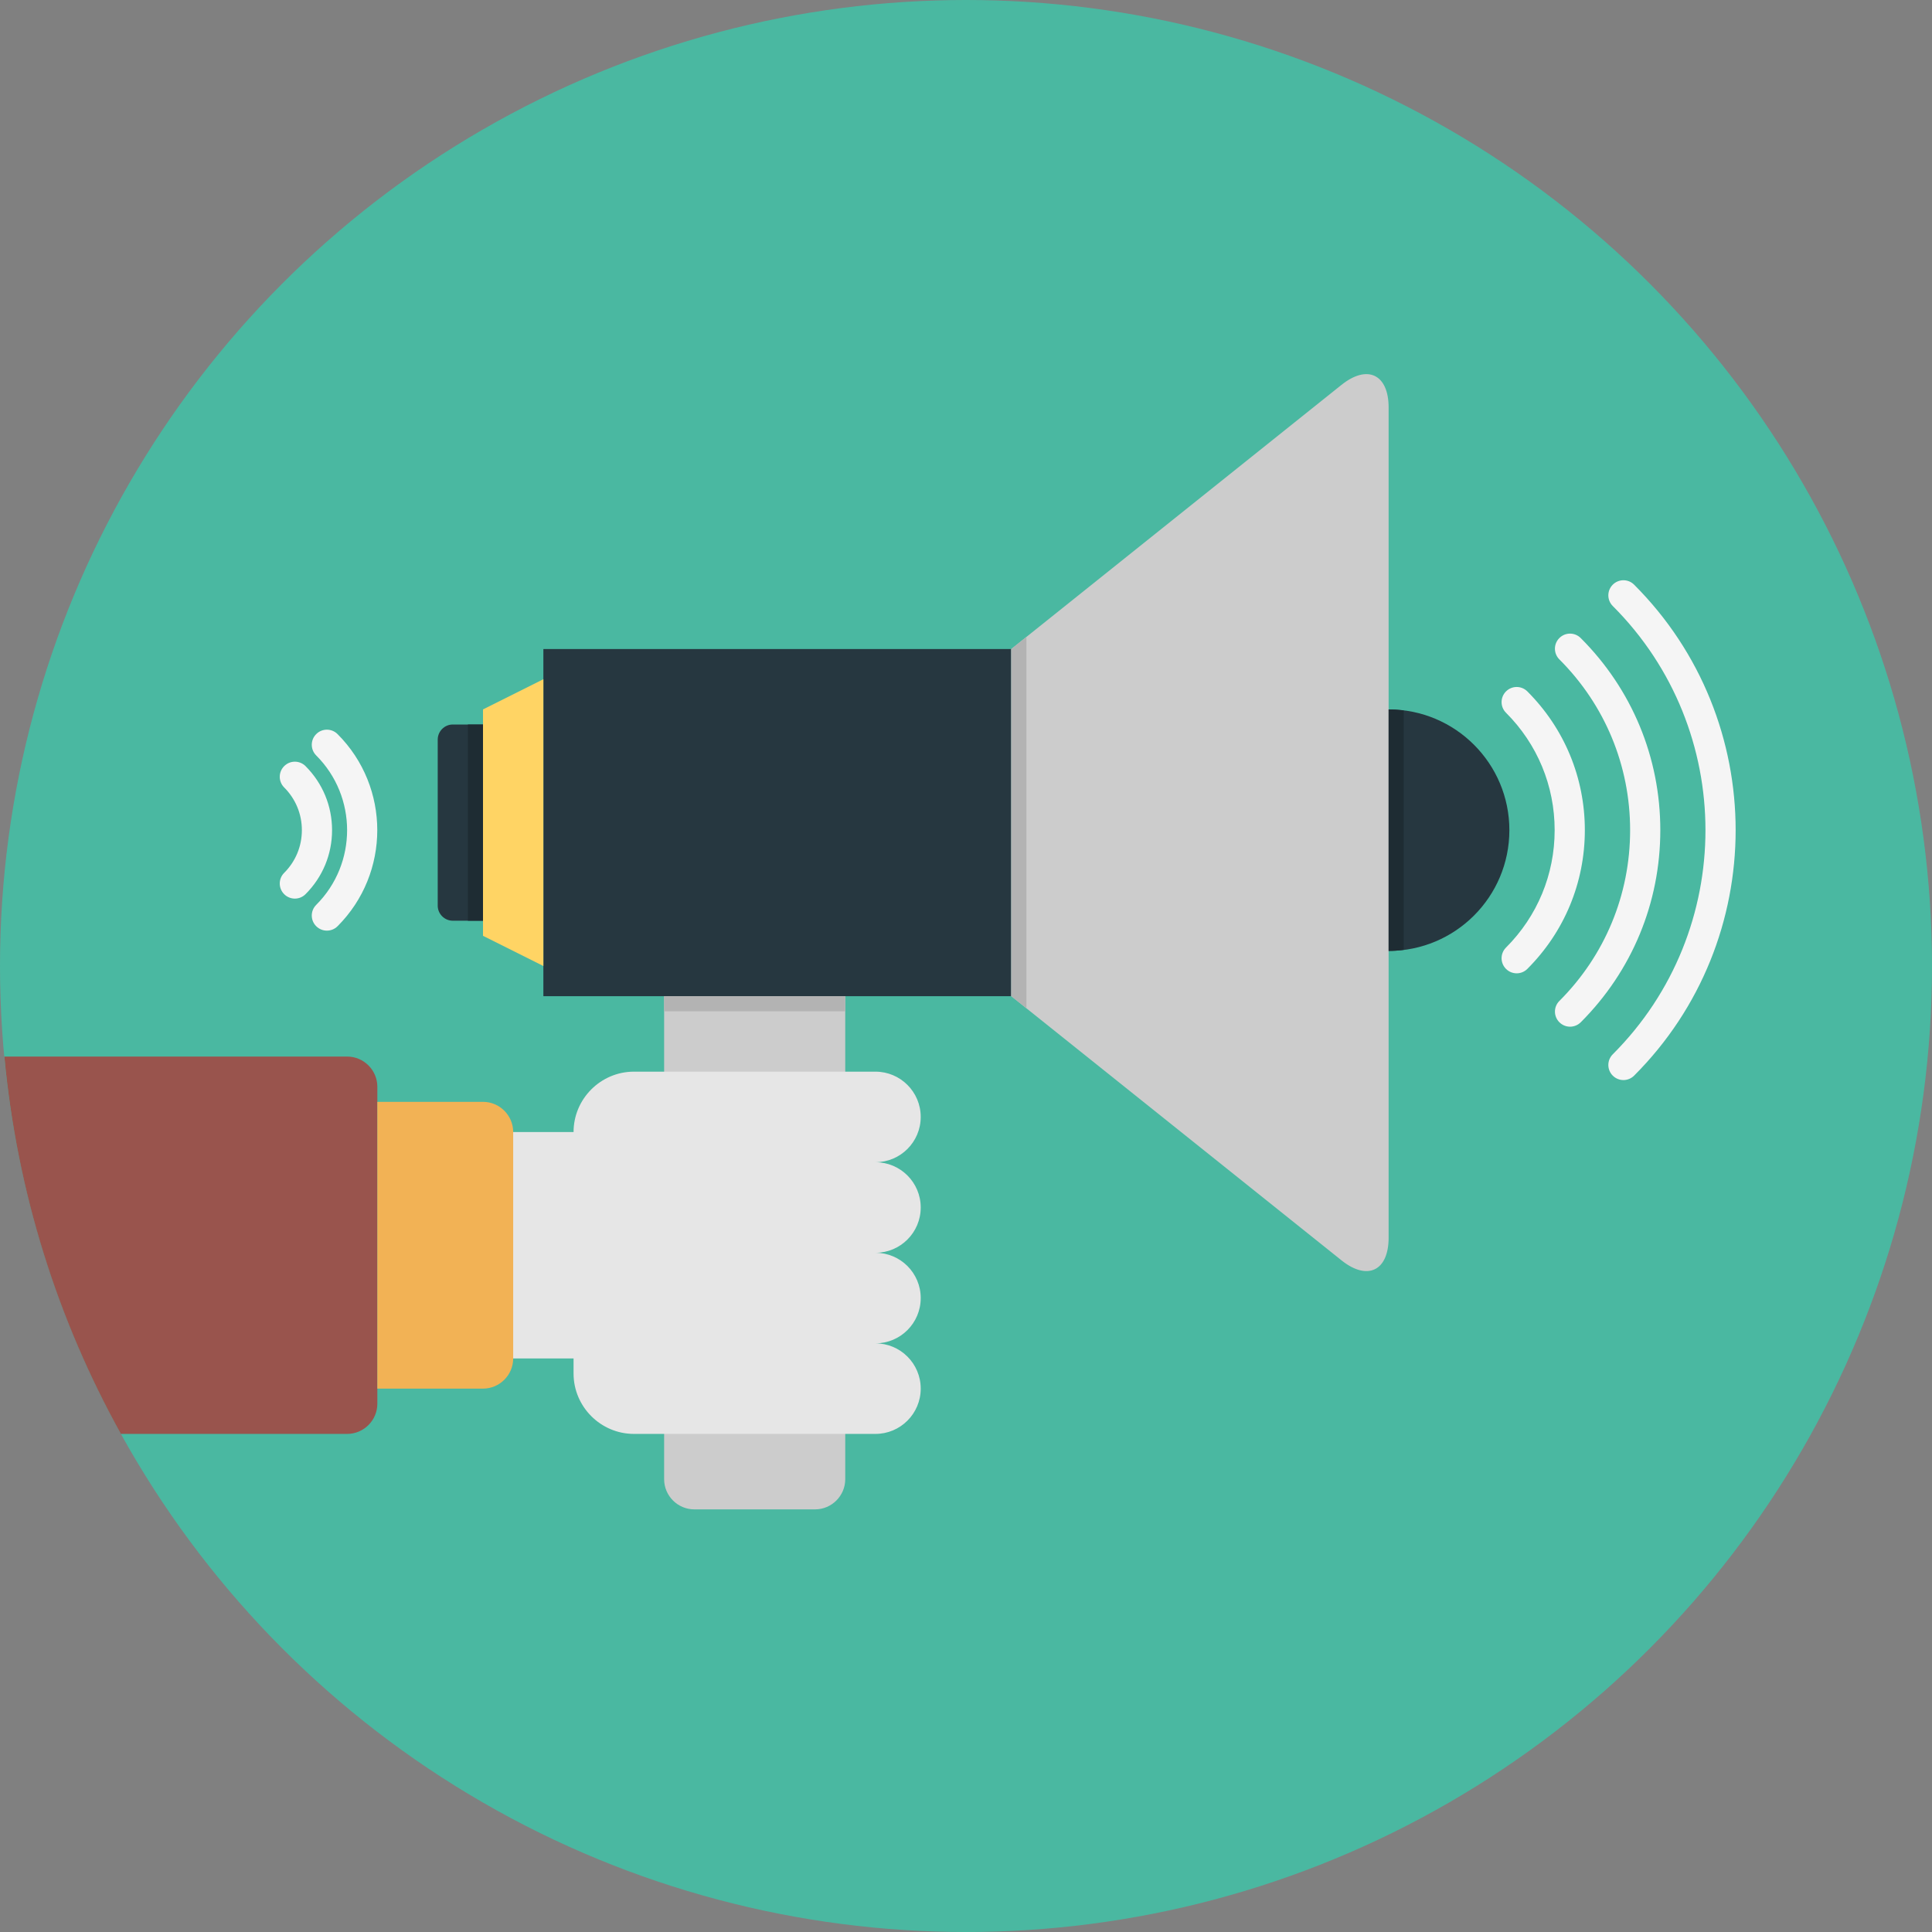
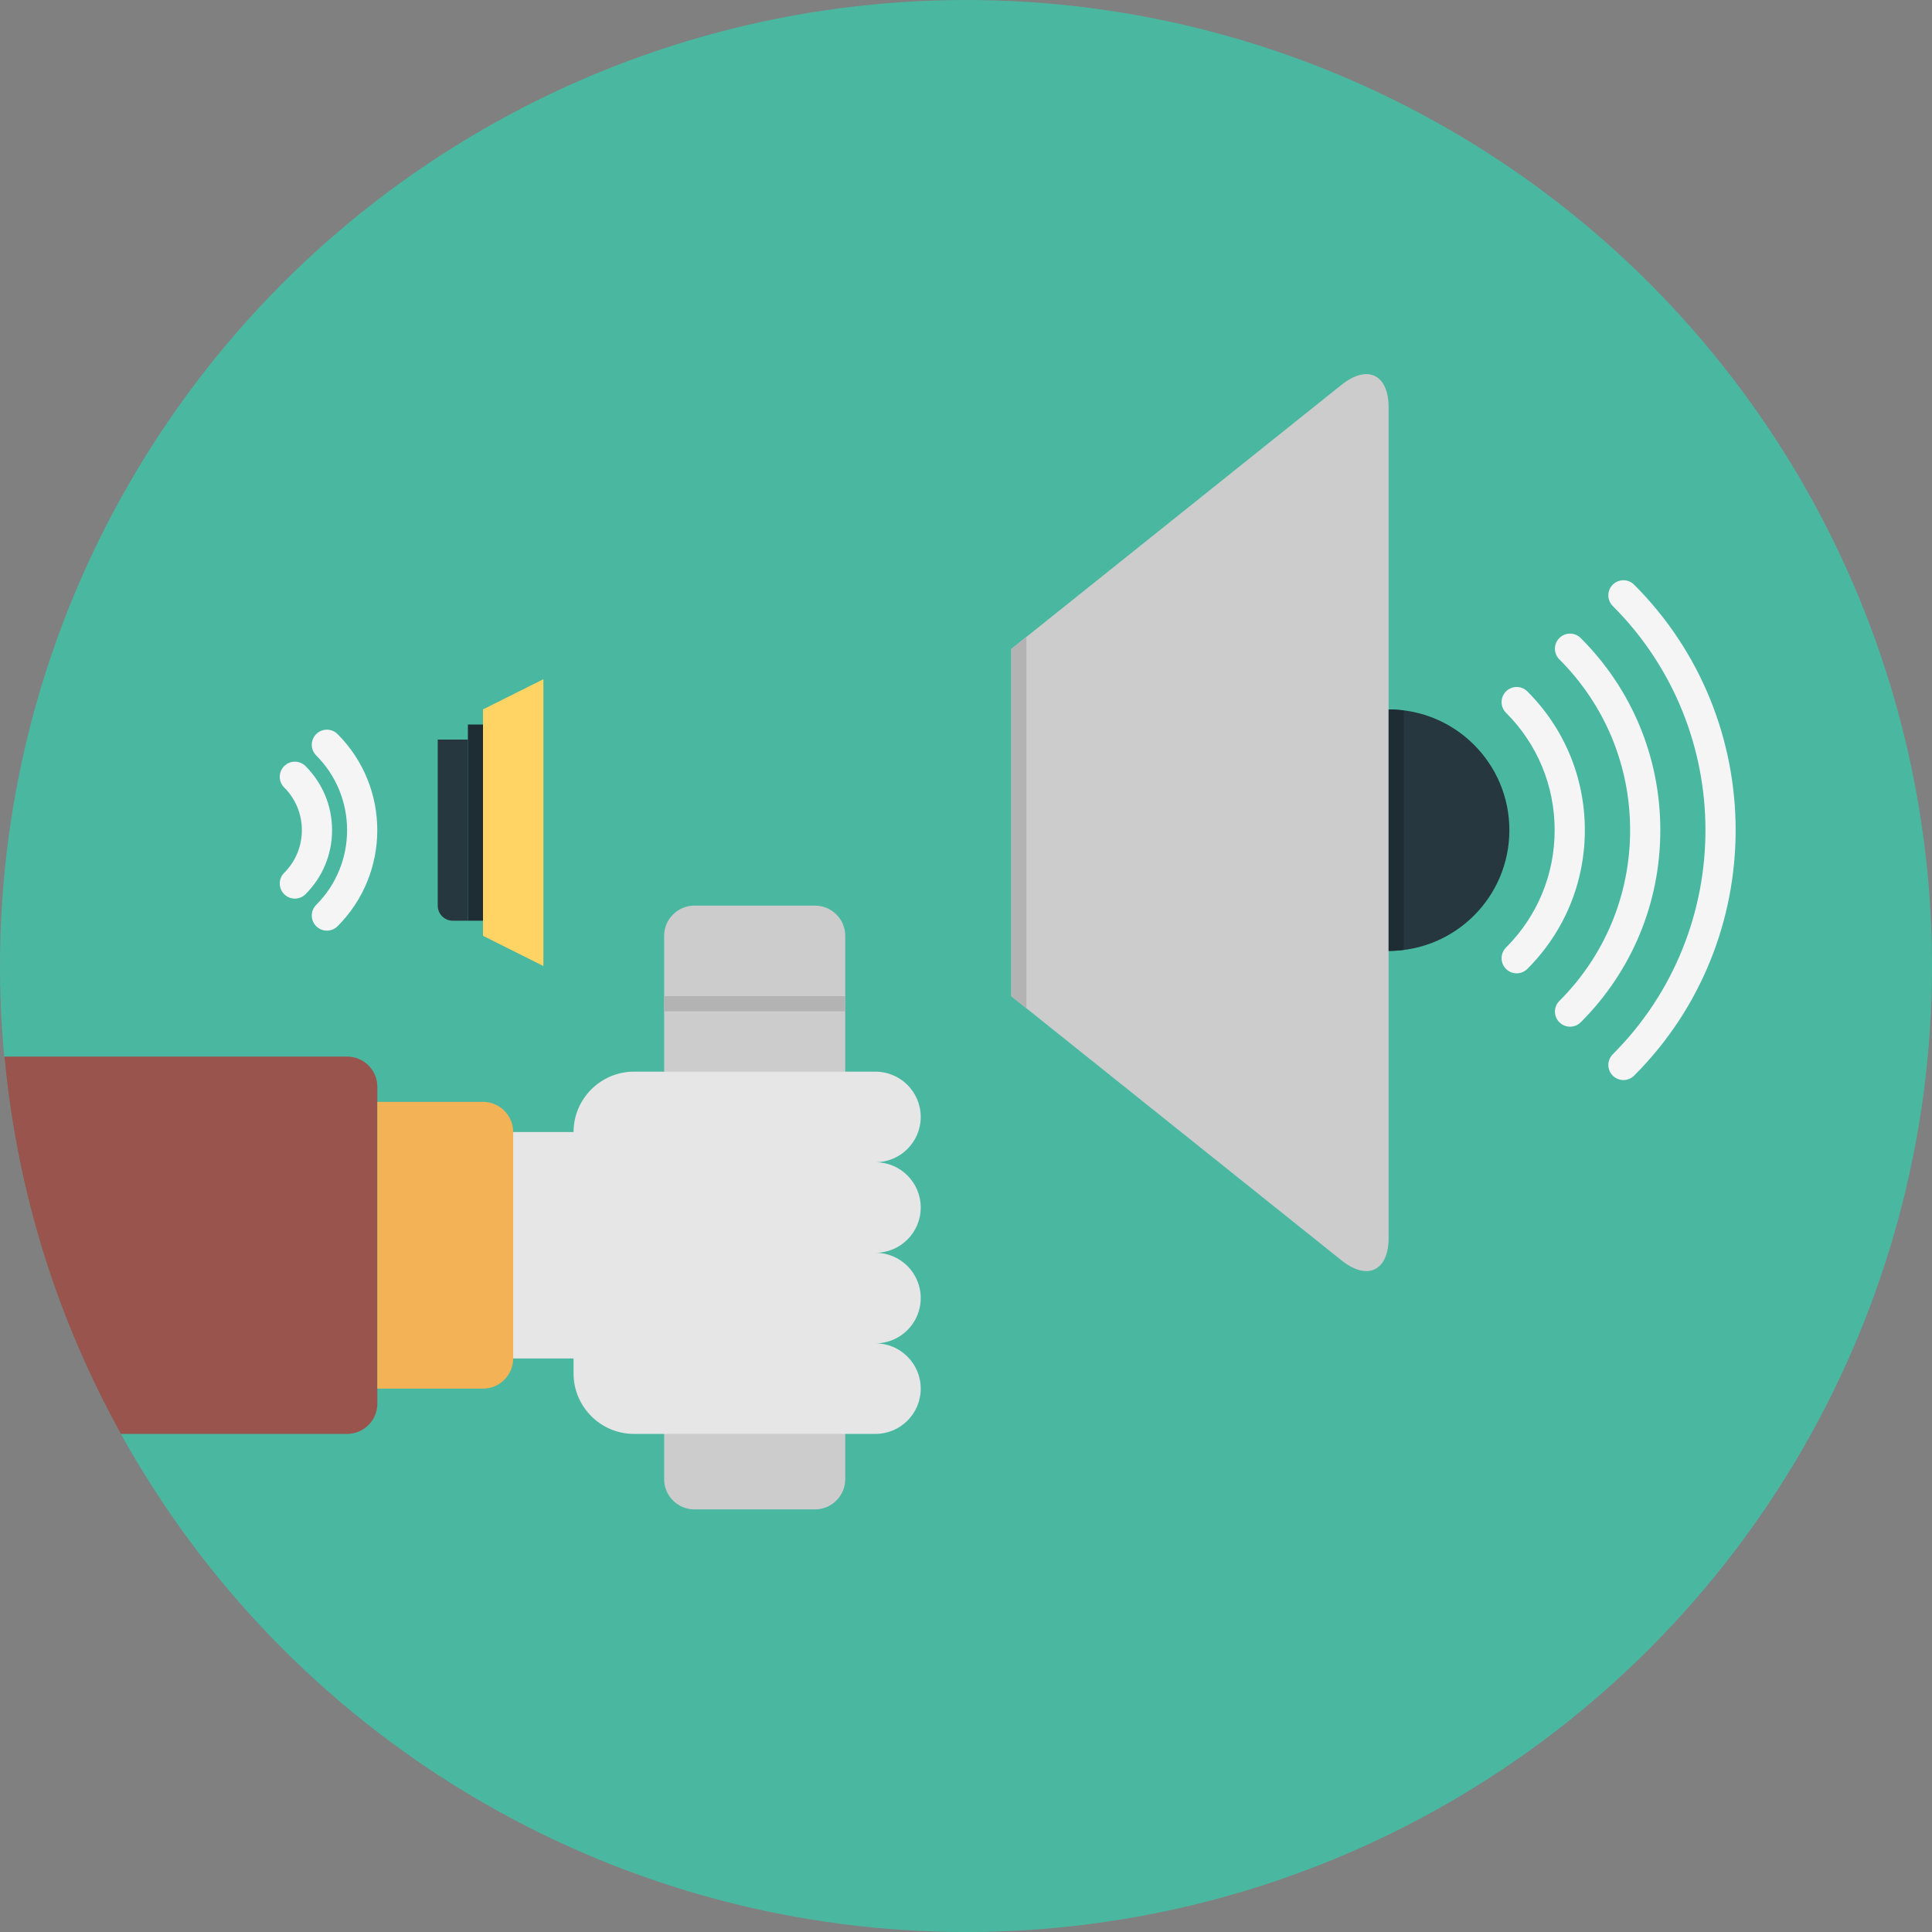
<svg xmlns="http://www.w3.org/2000/svg" version="1.1" id="Layer_1" viewBox="0 0 512 512" xml:space="preserve">
  <rect x="0" y="0" width="512" height="512" fill="#808080" stroke="none" />
  <circle style="fill:#4AB8A1;" cx="256" cy="256" r="256" />
  <path style="fill:#99544D;" d="M92,280H1.156c3.352,36.024,14.16,69.868,30.88,100H92c4.4,0,8-3.6,8-8v-84  C100,283.6,96.4,280,92,280z" />
  <rect x="116" y="300" style="fill:#E6E6E6;" width="64" height="60" />
  <path style="fill:#F2B255;" d="M100,368h28c4.4,0,8-3.6,8-8v-60c0-4.4-3.6-8-8-8h-28V368z" />
  <path style="fill:#CCCCCC;" d="M224,392c0,4.4-3.6,8-8,8h-32c-4.4,0-8-3.6-8-8V248c0-4.4,3.6-8,8-8h32c4.4,0,8,3.6,8,8V392z" />
  <path style="fill:#E6E6E6;" d="M244,320c0-6.628-5.376-12-12-12c6.624,0,12-5.372,12-12s-5.376-12-12-12h-64c-8.8,0-16,7.2-16,16v64  c0,8.8,7.2,16,16,16h64c6.624,0,12-5.372,12-12s-5.376-12-12-12c6.624,0,12-5.372,12-12s-5.376-12-12-12  C238.624,332,244,326.628,244,320z" />
  <g>
-     <rect x="144" y="172" style="fill:#263740;" width="124" height="92" />
    <circle style="fill:#263740;" cx="368" cy="220" r="32" />
  </g>
  <g>
    <path style="fill:#F5F5F5;" d="M401.936,257.94c-1.024,0-2.048-0.392-2.828-1.172c-1.564-1.564-1.564-4.092,0-5.656   C407.42,242.8,412,231.752,412,220s-4.58-22.804-12.892-31.112c-1.564-1.564-1.564-4.092,0-5.656c1.568-1.564,4.088-1.564,5.656,0   C414.584,193.052,420,206.108,420,220c0,13.888-5.416,26.948-15.236,36.768C403.988,257.548,402.964,257.94,401.936,257.94z" />
    <path style="fill:#F5F5F5;" d="M416.084,272.084c-1.032,0-2.056-0.4-2.828-1.172c-1.572-1.572-1.572-4.092,0-5.656   C425.34,253.168,432,237.096,432,220s-6.66-33.168-18.752-45.256c-1.568-1.564-1.568-4.092,0-5.656s4.088-1.564,5.656,0   C432.508,182.684,440,200.768,440,220s-7.492,37.312-21.084,50.916C418.128,271.692,417.1,272.084,416.084,272.084z" />
    <path style="fill:#F5F5F5;" d="M430.228,286.228c-1.024,0-2.048-0.396-2.828-1.172c-1.564-1.568-1.564-4.088,0-5.656   c32.752-32.752,32.752-86.048,0-118.8c-1.564-1.564-1.564-4.092,0-5.656c1.572-1.564,4.092-1.564,5.656,0   c35.876,35.872,35.876,94.236,0,130.112C432.272,285.832,431.252,286.228,430.228,286.228z" />
  </g>
  <path style="fill:#CCCCCC;" d="M355.508,101.996L268,172v92l87.508,70.004C362.384,339.5,368,336.8,368,328V108  C368,99.2,362.384,96.5,355.508,101.996z" />
  <polygon style="fill:#FFD464;" points="128,248 144,256 144,180 128,188 " />
-   <path style="fill:#263740;" d="M128,244h-8c-2.2,0-4-1.8-4-4v-44c0-2.2,1.8-4,4-4h8V244z" />
+   <path style="fill:#263740;" d="M128,244h-8c-2.2,0-4-1.8-4-4v-44h8V244z" />
  <path style="fill:#1E2C33;" d="M372,251.724V188.28c-1.312-0.164-2.64-0.276-4-0.276v64C369.36,252,370.688,251.888,372,251.724z" />
  <g>
    <polygon style="fill:#B3B3B3;" points="272,168.8 268,172 268,264 272,267.2  " />
    <rect x="176" y="264" style="fill:#B3B3B3;" width="48" height="4" />
  </g>
  <rect x="124" y="192" style="fill:#1E2C33;" width="4" height="52" />
  <g>
    <path style="fill:#F5F5F5;" d="M78.14,238.14c-1.024,0-2.048-0.392-2.828-1.172c-1.564-1.564-1.564-4.096,0-5.656   C78.336,228.288,80,224.272,80,220s-1.664-8.292-4.688-11.316c-1.564-1.56-1.564-4.092,0-5.656c1.564-1.564,4.088-1.564,5.656,0   C85.504,207.564,88,213.588,88,220s-2.496,12.436-7.032,16.968C80.188,237.748,79.164,238.14,78.14,238.14z" />
    <path style="fill:#F5F5F5;" d="M86.628,246.628c-1.024,0-2.052-0.392-2.828-1.172c-1.568-1.56-1.568-4.092,0-5.656   c10.916-10.916,10.916-28.68,0-39.6c-1.568-1.564-1.568-4.096,0-5.656c1.564-1.564,4.088-1.564,5.656,0   c14.036,14.036,14.036,36.876,0,50.916C88.676,246.236,87.652,246.628,86.628,246.628z" />
  </g>
</svg>